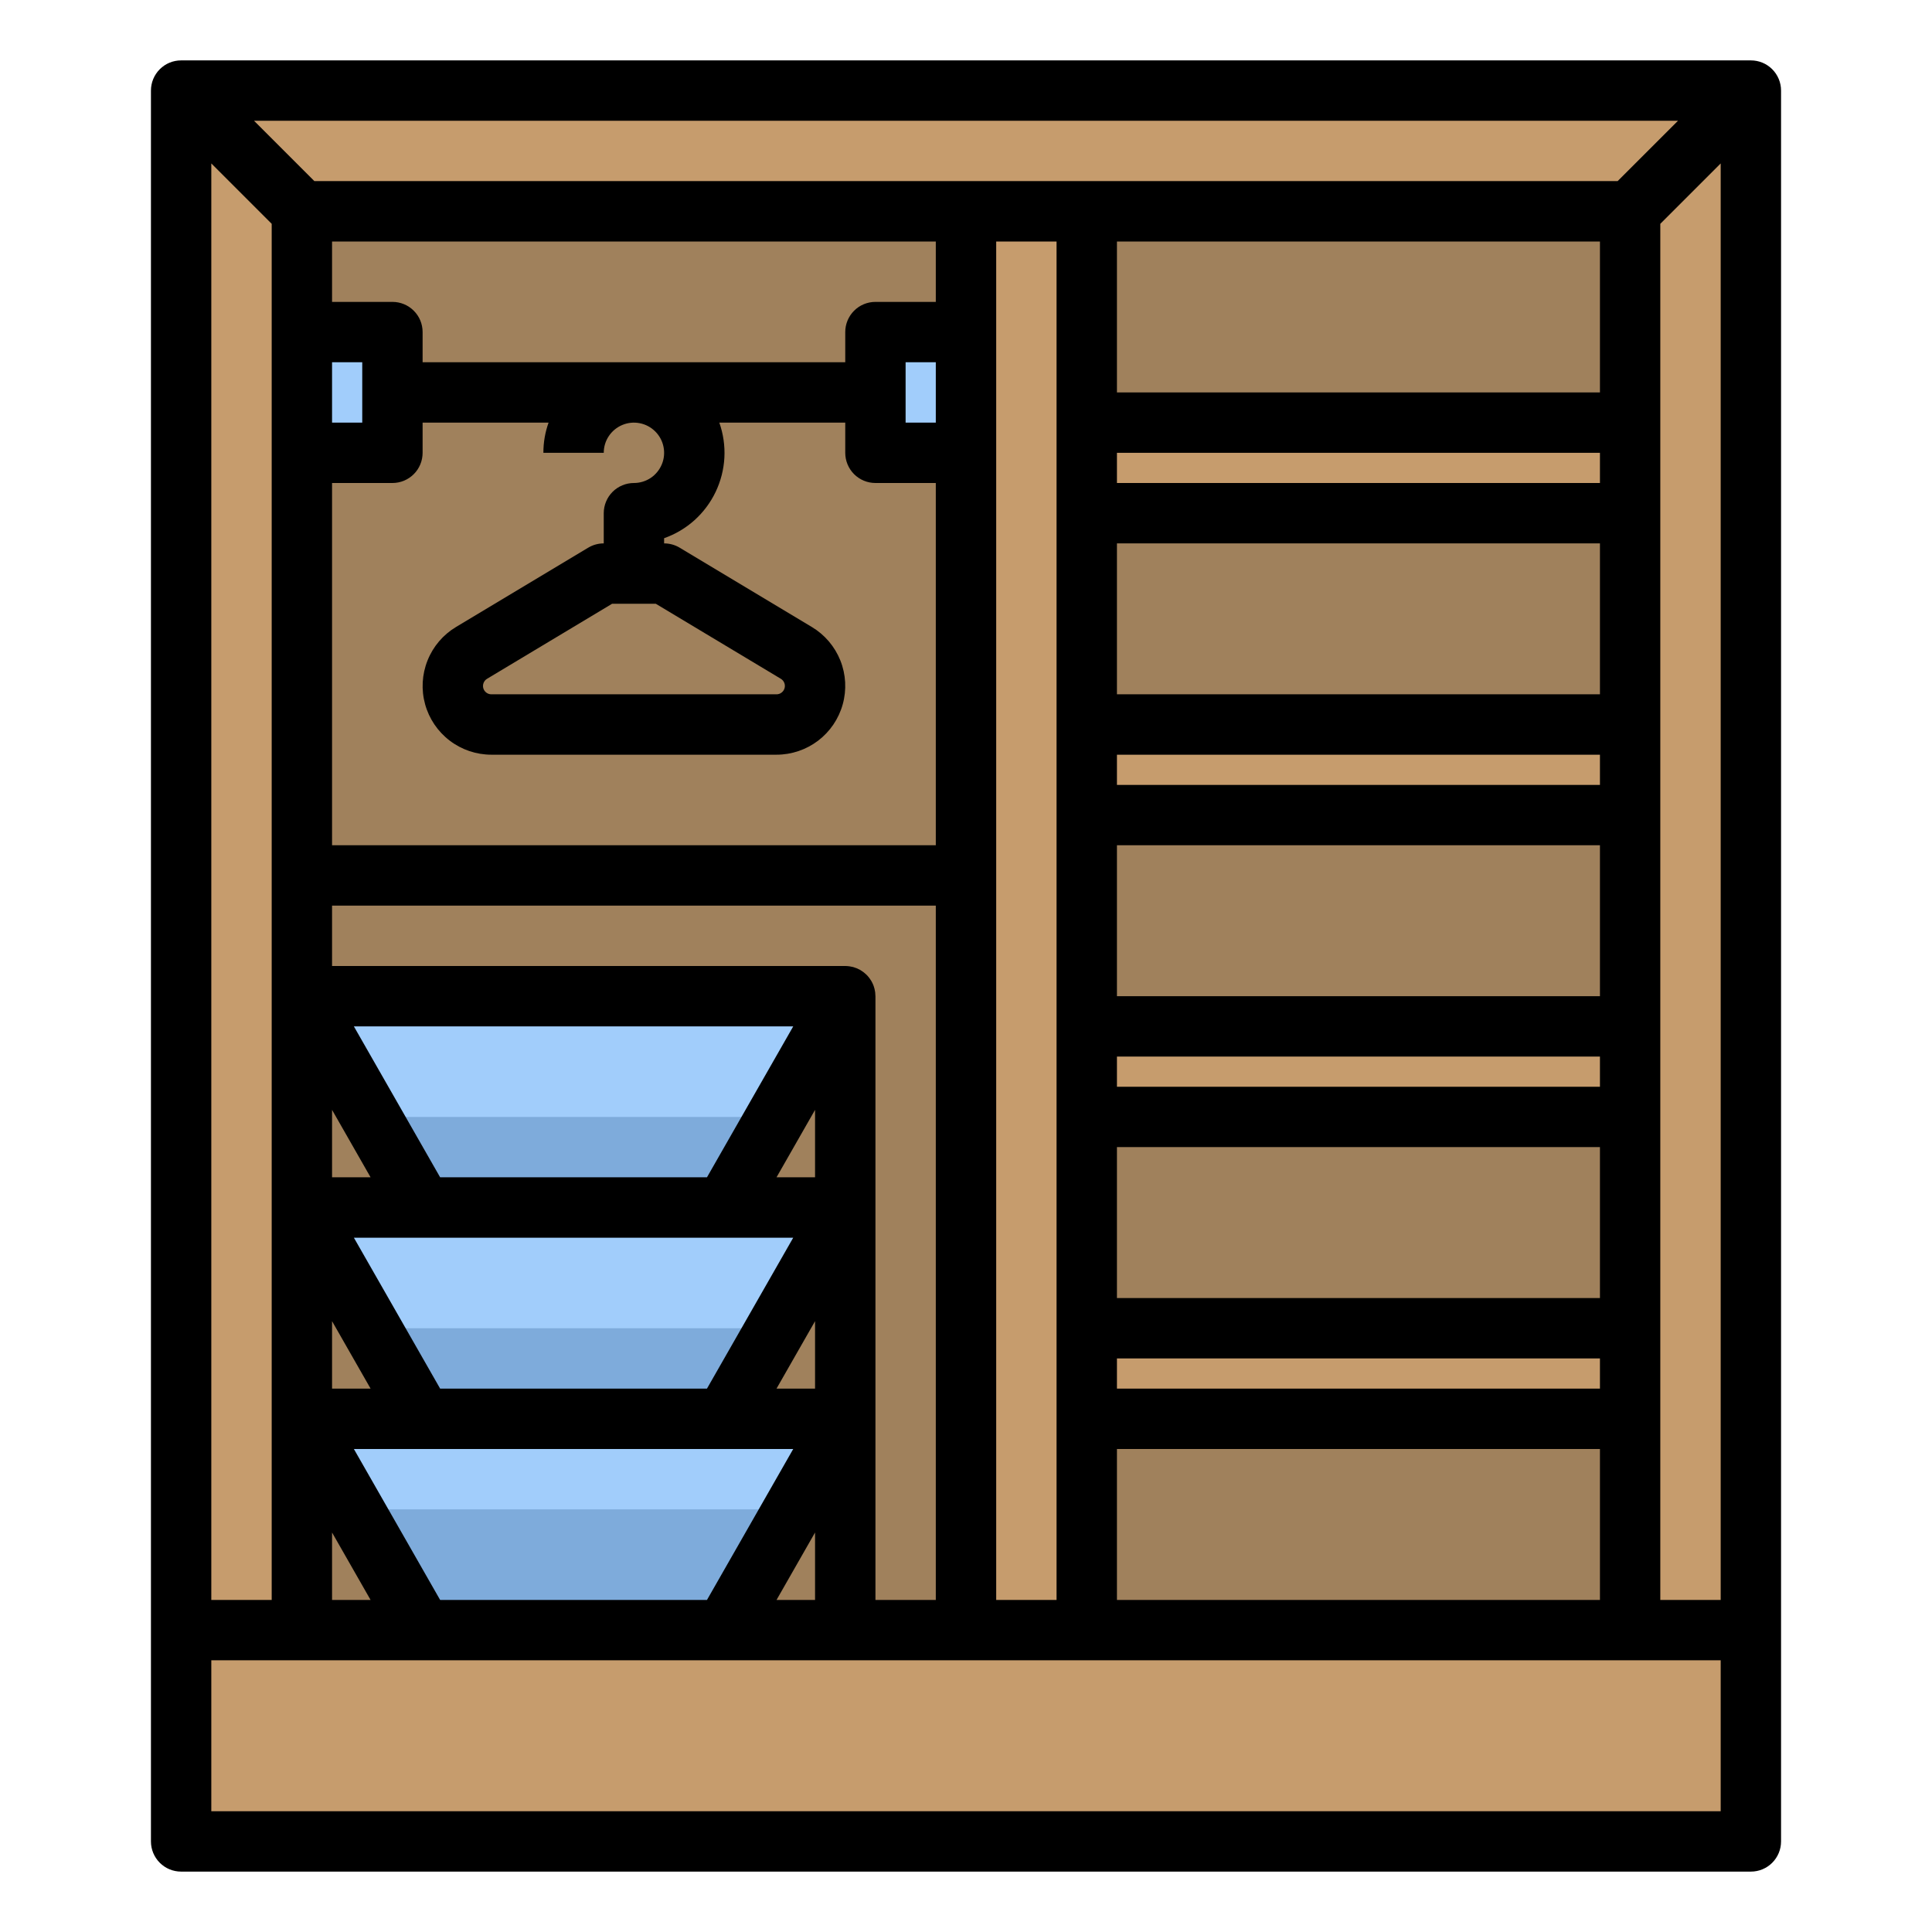
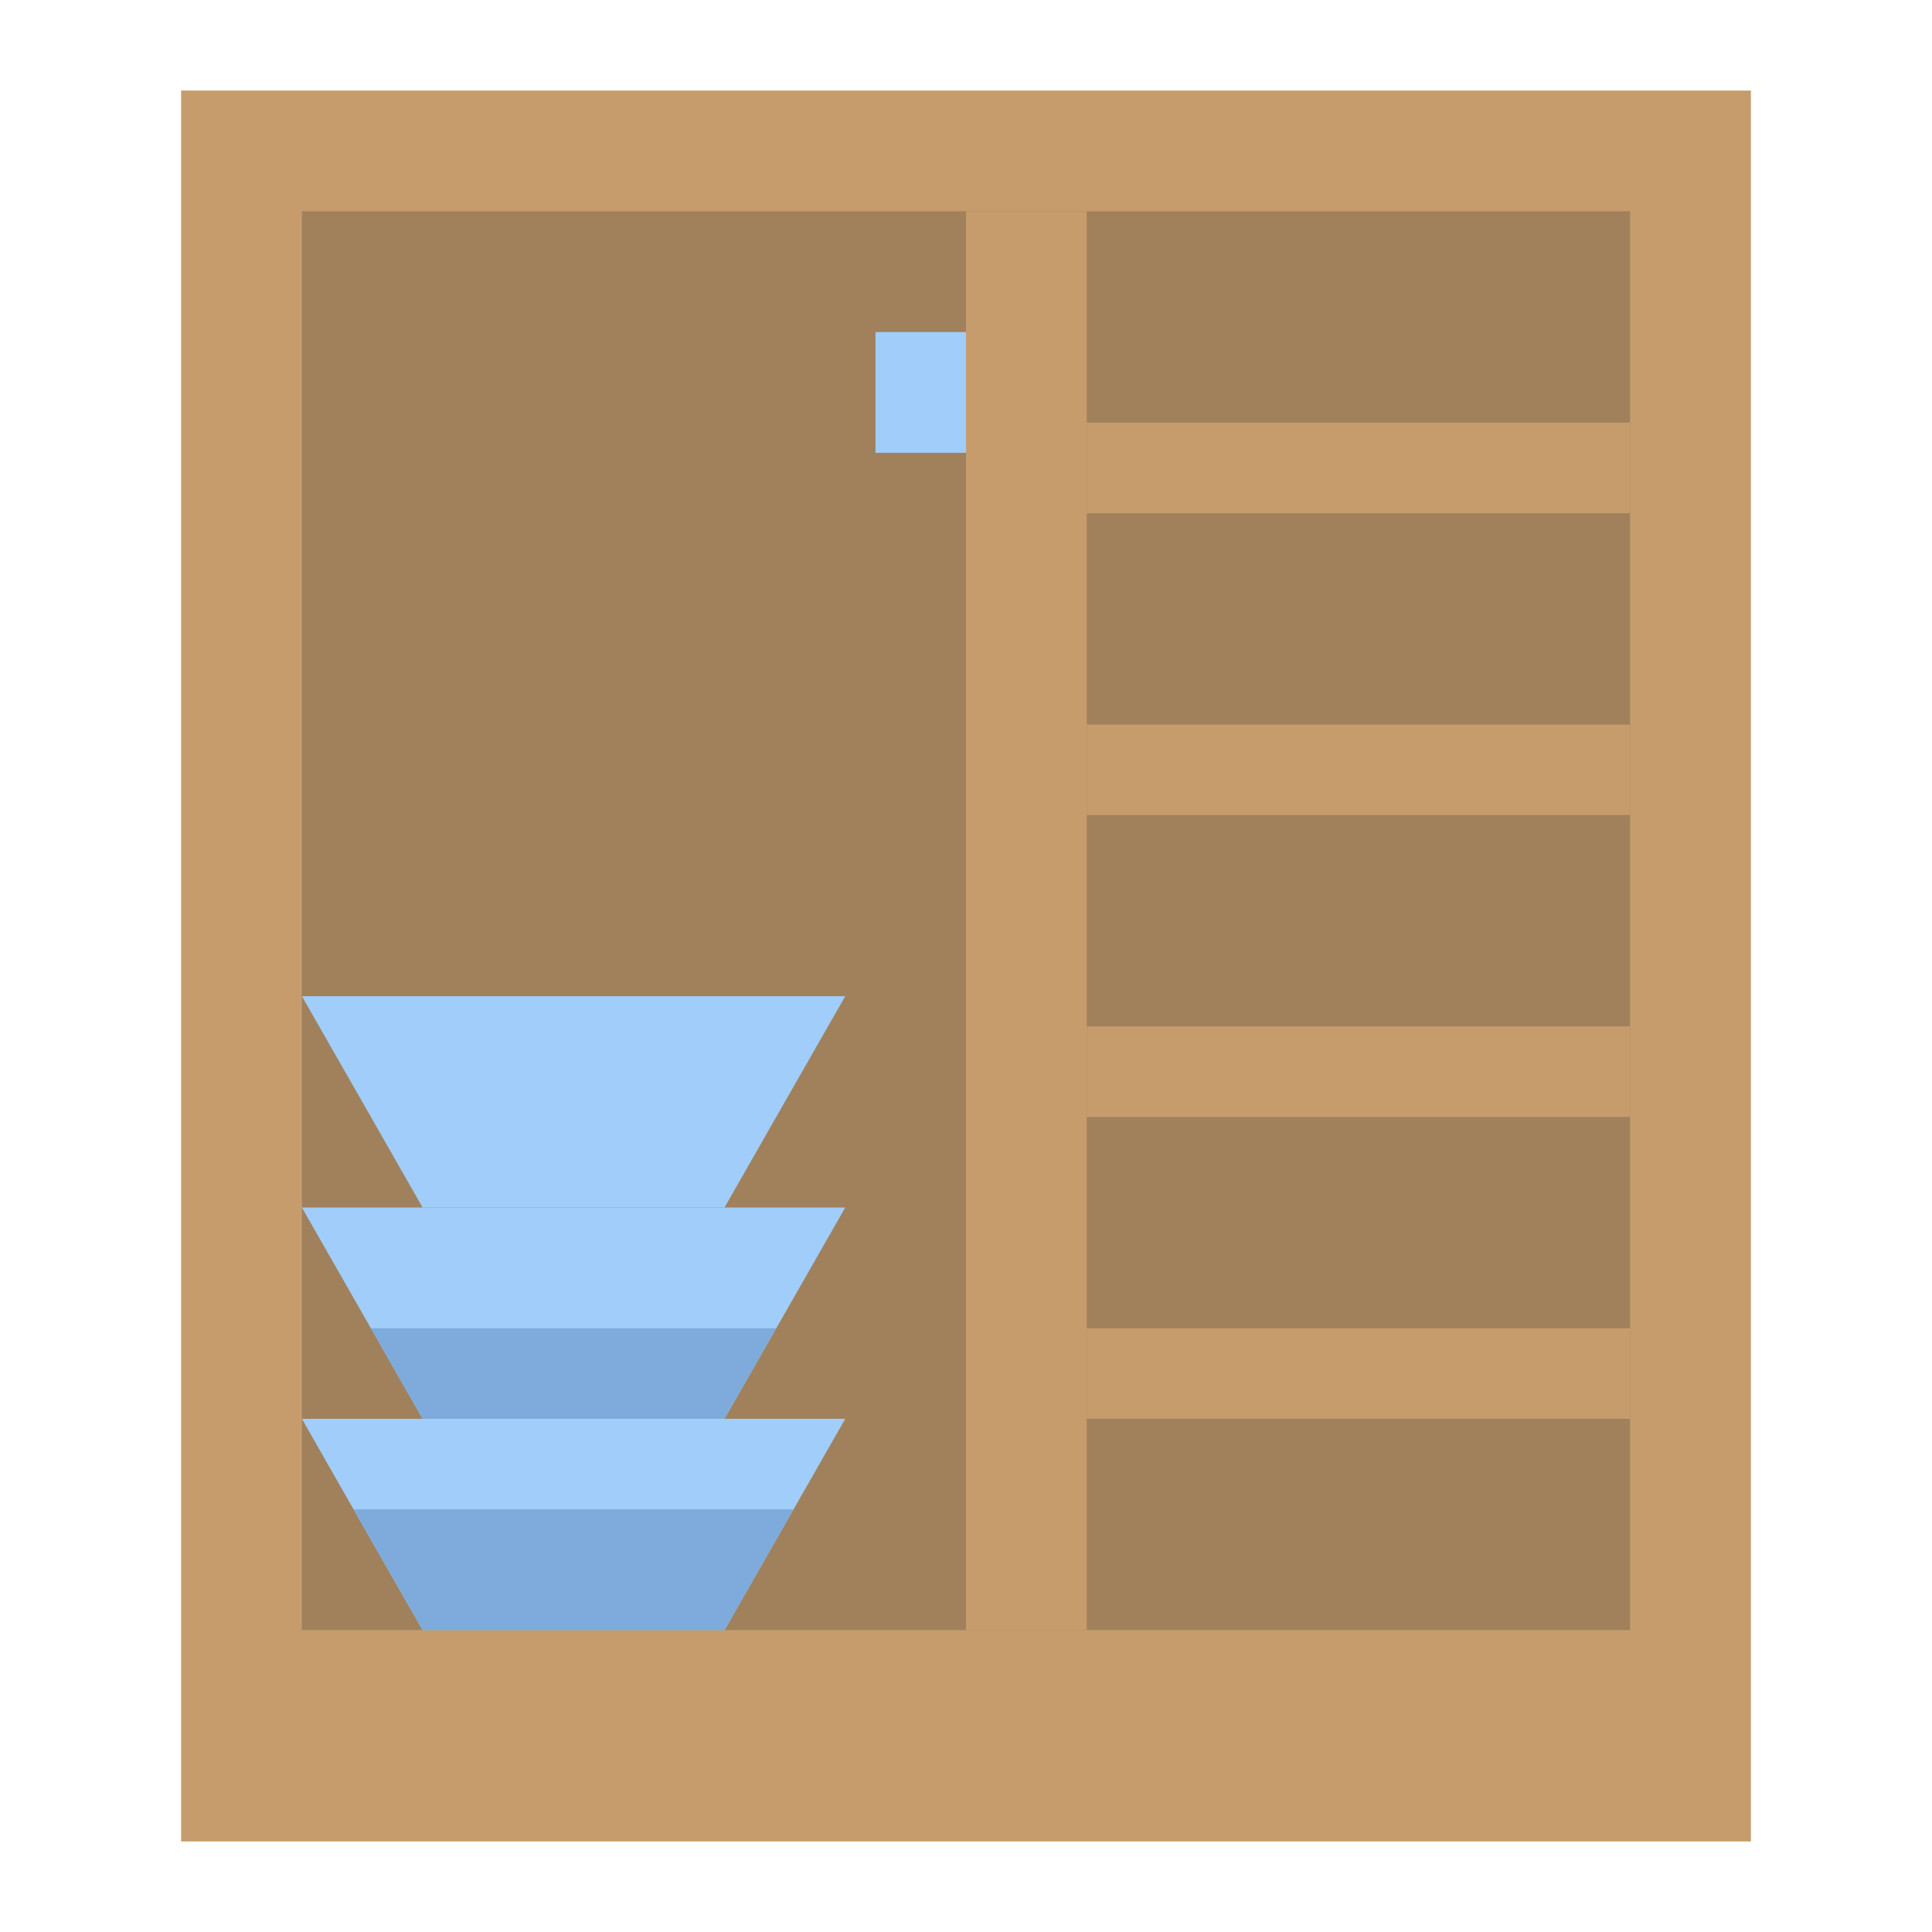
<svg xmlns="http://www.w3.org/2000/svg" width="54" height="54" viewBox="0 0 54 54" fill="none">
  <path d="M5.062 2.531H48.938V51.469H5.062V2.531Z" fill="#C69C6D" />
  <path d="M8.438 5.906H45.562V45.562H8.438V5.906Z" fill="#A0815C" />
  <path d="M27 5.906H30.375V45.562H27V5.906Z" fill="#C69C6D" />
-   <path d="M23.625 45.562V27.844H8.438V24.469H27V45.562H23.625Z" fill="#A0815C" />
  <path d="M23.625 27.844L21.696 31.219L20.25 33.75H11.812L10.367 31.219L8.438 27.844H23.625Z" fill="#A1CDFB" />
  <path d="M23.625 39.656L22.179 42.188L20.25 45.562H11.812L9.883 42.188L8.438 39.656H23.625Z" fill="#A1CDFB" />
  <path d="M30.375 11.812H45.562V14.344H30.375V11.812Z" fill="#C69C6D" />
-   <path d="M8.438 9.281H10.969V12.656H8.438V9.281Z" fill="#A1CDFB" />
  <path d="M30.375 20.25H45.562V22.781H30.375V20.25Z" fill="#C69C6D" />
  <path d="M30.375 28.688H45.562V31.219H30.375V28.688Z" fill="#C69C6D" />
  <path d="M30.375 37.125H45.562V39.656H30.375V37.125Z" fill="#C69C6D" />
-   <path d="M21.696 31.219L20.25 33.75H11.813L10.367 31.219H21.696Z" fill="#7EABDB" />
  <path d="M22.179 42.188L20.25 45.562H11.812L9.883 42.188H22.179Z" fill="#7EABDB" />
  <path d="M24.469 9.281H27V12.656H24.469V9.281Z" fill="#A1CDFB" />
  <path d="M23.625 33.75L21.697 37.125L20.25 39.656H11.812L10.366 37.125L8.438 33.75H23.625Z" fill="#A1CDFB" />
  <path d="M21.697 37.125L20.25 39.656H11.813L10.366 37.125H21.697Z" fill="#7EABDB" />
-   <path d="M48.938 1.688H5.062C4.839 1.688 4.624 1.776 4.466 1.935C4.308 2.093 4.219 2.307 4.219 2.531V51.469C4.219 51.693 4.308 51.907 4.466 52.065C4.624 52.224 4.839 52.312 5.062 52.312H48.938C49.161 52.312 49.376 52.224 49.534 52.065C49.692 51.907 49.781 51.693 49.781 51.469V2.531C49.781 2.307 49.692 2.093 49.534 1.935C49.376 1.776 49.161 1.688 48.938 1.688ZM5.906 4.568L7.594 6.256V44.719H5.906V4.568ZM44.719 38.812H31.219V37.969H44.719V38.812ZM44.719 6.75V10.969H31.219V6.75H44.719ZM44.719 36.281H31.219V32.062H44.719V36.281ZM44.719 30.375H31.219V29.531H44.719V30.375ZM44.719 27.844H31.219V23.625H44.719V27.844ZM44.719 21.938H31.219V21.094H44.719V21.938ZM44.719 19.406H31.219V15.188H44.719V19.406ZM44.719 13.5H31.219V12.656H44.719V13.5ZM45.213 5.062H8.787L7.1 3.375H46.901L45.213 5.062ZM9.281 10.125H10.125V11.812H9.281V10.125ZM9.281 31.021L10.358 32.906H9.281V31.021ZM9.281 36.927L10.358 38.812H9.281V36.927ZM9.891 34.594H22.171L19.76 38.812H12.302L9.891 34.594ZM22.781 36.927V38.812H21.704L22.781 36.927ZM22.781 32.906H21.704L22.781 31.021V32.906ZM19.76 32.906H12.302L9.891 28.688H22.171L19.76 32.906ZM9.281 13.5H10.969C11.193 13.5 11.407 13.411 11.565 13.253C11.724 13.095 11.812 12.88 11.812 12.656V11.812H15.333C15.236 12.083 15.187 12.369 15.188 12.656H16.875C16.875 12.489 16.924 12.326 17.017 12.188C17.11 12.049 17.242 11.941 17.396 11.877C17.55 11.813 17.72 11.796 17.883 11.829C18.047 11.861 18.197 11.942 18.315 12.06C18.433 12.178 18.514 12.328 18.546 12.492C18.579 12.655 18.562 12.825 18.498 12.979C18.434 13.133 18.326 13.265 18.188 13.358C18.049 13.45 17.886 13.5 17.719 13.5C17.495 13.5 17.28 13.589 17.122 13.747C16.964 13.905 16.875 14.12 16.875 14.344V15.188C16.722 15.188 16.572 15.229 16.441 15.308L12.745 17.525C12.385 17.741 12.105 18.07 11.95 18.46C11.794 18.85 11.77 19.28 11.882 19.685C11.994 20.09 12.236 20.447 12.571 20.702C12.905 20.956 13.313 21.094 13.734 21.094H21.704C22.124 21.094 22.532 20.956 22.867 20.702C23.201 20.447 23.443 20.09 23.555 19.685C23.667 19.28 23.644 18.85 23.488 18.46C23.332 18.07 23.052 17.741 22.692 17.525L18.997 15.308C18.866 15.229 18.715 15.188 18.562 15.188V15.043C18.876 14.932 19.165 14.761 19.412 14.539C19.659 14.316 19.86 14.047 20.003 13.747C20.146 13.447 20.229 13.122 20.247 12.79C20.264 12.458 20.216 12.126 20.105 11.812H23.625V12.656C23.625 12.88 23.714 13.095 23.872 13.253C24.03 13.411 24.245 13.5 24.469 13.5H26.156V23.625H9.281V13.5ZM17.109 16.875H18.329L21.824 18.972C21.868 18.998 21.902 19.038 21.921 19.086C21.94 19.133 21.943 19.186 21.929 19.235C21.915 19.284 21.886 19.328 21.845 19.358C21.805 19.39 21.755 19.406 21.704 19.406H13.734C13.683 19.406 13.633 19.39 13.592 19.358C13.552 19.328 13.522 19.284 13.508 19.235C13.495 19.186 13.498 19.133 13.517 19.086C13.536 19.038 13.57 18.998 13.614 18.972L17.109 16.875ZM26.156 11.812H25.312V10.125H26.156V11.812ZM26.156 8.438H24.469C24.245 8.438 24.03 8.526 23.872 8.685C23.714 8.843 23.625 9.057 23.625 9.281V10.125H11.812V9.281C11.812 9.057 11.724 8.843 11.565 8.685C11.407 8.526 11.193 8.438 10.969 8.438H9.281V6.75H26.156V8.438ZM9.281 42.834L10.358 44.719H9.281V42.834ZM9.891 40.5H22.171L19.76 44.719H12.302L9.891 40.5ZM22.781 42.834V44.719H21.704L22.781 42.834ZM24.469 27.842C24.469 27.839 24.468 27.837 24.468 27.834C24.468 27.803 24.466 27.772 24.462 27.741C24.461 27.733 24.459 27.724 24.458 27.715C24.454 27.69 24.449 27.664 24.443 27.639C24.441 27.631 24.439 27.623 24.436 27.615C24.428 27.583 24.417 27.552 24.405 27.521L24.404 27.52C24.391 27.488 24.375 27.457 24.358 27.427C24.357 27.425 24.356 27.422 24.355 27.42C24.352 27.416 24.349 27.412 24.347 27.408C24.333 27.385 24.318 27.363 24.302 27.341C24.296 27.334 24.291 27.327 24.286 27.32C24.265 27.294 24.244 27.269 24.22 27.246C24.218 27.244 24.215 27.242 24.213 27.239C24.192 27.219 24.169 27.199 24.146 27.181C24.139 27.175 24.131 27.169 24.123 27.164C24.102 27.149 24.081 27.134 24.059 27.121C24.052 27.117 24.046 27.113 24.04 27.109C24.01 27.093 23.98 27.078 23.949 27.065L23.947 27.064C23.916 27.052 23.886 27.041 23.855 27.032C23.846 27.03 23.838 27.028 23.83 27.026C23.805 27.02 23.78 27.015 23.754 27.011C23.745 27.009 23.736 27.008 23.727 27.007C23.693 27.003 23.659 27 23.625 27H9.281V25.312H26.156V44.719H24.469V27.844L24.469 27.842ZM27.844 6.75H29.531V44.719H27.844V6.75ZM31.219 40.5H44.719V44.719H31.219V40.5ZM46.406 6.256L48.094 4.568V44.719H46.406V6.256ZM5.906 50.625V46.406H48.094V50.625H5.906Z" fill="black" />
</svg>